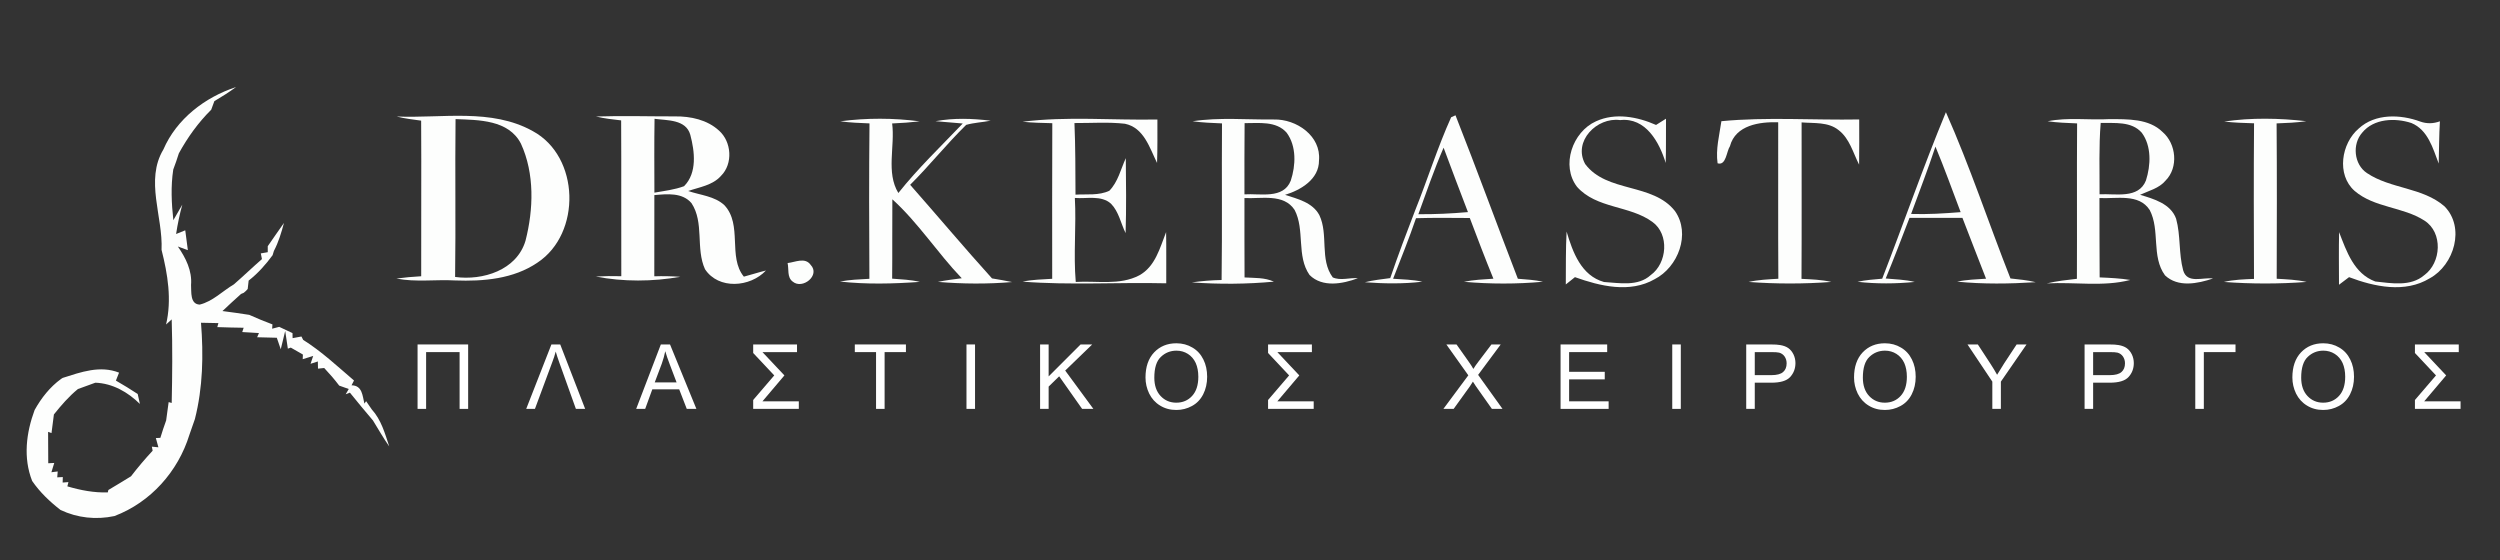
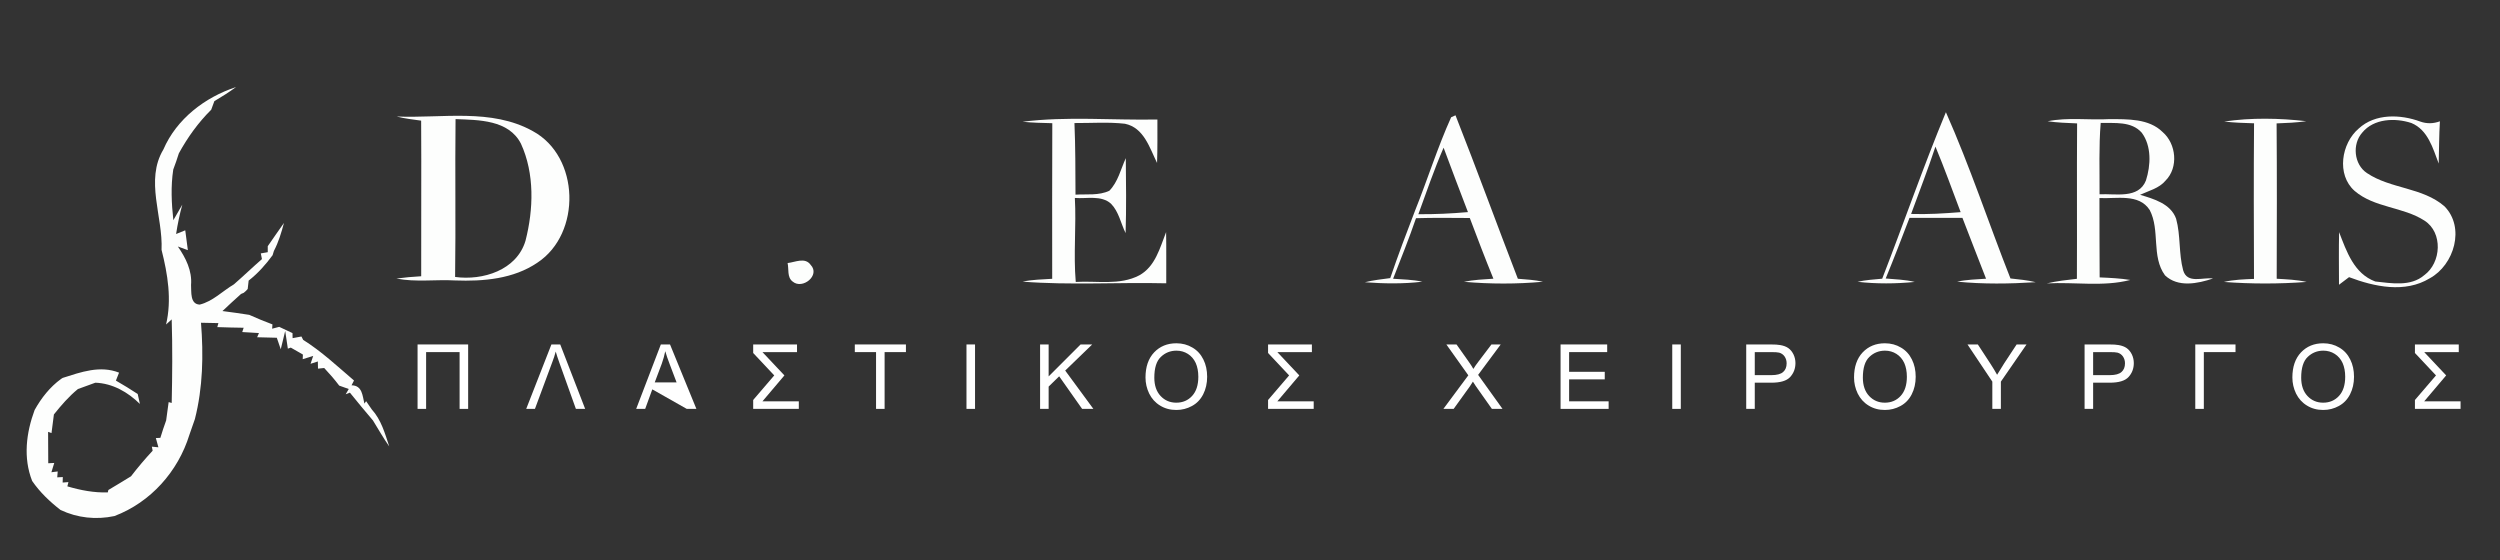
<svg xmlns="http://www.w3.org/2000/svg" width="100%" height="100%" viewBox="0 0 500 112" version="1.1" xml:space="preserve" style="fill-rule:evenodd;clip-rule:evenodd;stroke-linejoin:round;stroke-miterlimit:2;">
  <rect x="0" y="0" width="500" height="112" fill="#333333" stroke="none" />
  <g transform="matrix(1,0,0,1,-7.342,3.817)">
    <g id="_-000000ff">
      <g>
        <g transform="matrix(18,0,0,18,89.415,77.961)">
          <path d="M0.08,-0L0.08,-0.716L0.642,-0.716L0.642,-0L0.547,-0L0.547,-0.631L0.175,-0.631L0.175,-0L0.08,-0Z" style="fill:white;fill-rule:nonzero;" />
        </g>
        <g transform="matrix(18,0,0,18,112.494,77.961)">
          <path d="M0.383,-0.716L0.66,-0L0.557,-0L0.371,-0.52C0.355,-0.565 0.342,-0.604 0.333,-0.637C0.323,-0.598 0.31,-0.559 0.295,-0.52L0.102,-0L0.005,-0L0.285,-0.716L0.383,-0.716Z" style="fill:white;fill-rule:nonzero;" />
        </g>
        <g transform="matrix(18,0,0,18,134.597,77.961)">
-           <path d="M-0.001,-0L0.273,-0.716L0.375,-0.716L0.668,-0L0.561,-0L0.477,-0.217L0.178,-0.217L0.099,-0L-0.001,-0ZM0.205,-0.294L0.448,-0.294L0.373,-0.492C0.35,-0.552 0.333,-0.602 0.322,-0.641C0.313,-0.595 0.3,-0.549 0.284,-0.504L0.205,-0.294Z" style="fill:white;fill-rule:nonzero;" />
+           <path d="M-0.001,-0L0.273,-0.716L0.375,-0.716L0.668,-0L0.561,-0L0.178,-0.217L0.099,-0L-0.001,-0ZM0.205,-0.294L0.448,-0.294L0.373,-0.492C0.35,-0.552 0.333,-0.602 0.322,-0.641C0.313,-0.595 0.3,-0.549 0.284,-0.504L0.205,-0.294Z" style="fill:white;fill-rule:nonzero;" />
        </g>
        <g transform="matrix(18,0,0,18,156.683,77.961)">
          <path d="M0.559,-0.716L0.559,-0.631L0.175,-0.631L0.419,-0.372L0.175,-0.084L0.579,-0.084L0.579,-0L0.072,-0L0.072,-0.099L0.306,-0.372L0.072,-0.621L0.072,-0.716L0.559,-0.716Z" style="fill:white;fill-rule:nonzero;" />
        </g>
        <g transform="matrix(18,0,0,18,177.89,77.961)">
          <path d="M0.259,-0L0.259,-0.631L0.023,-0.631L0.023,-0.716L0.591,-0.716L0.591,-0.631L0.354,-0.631L0.354,-0L0.259,-0Z" style="fill:white;fill-rule:nonzero;" />
        </g>
        <g transform="matrix(18,0,0,18,198.965,77.961)">
          <rect x="0.093" y="-0.716" width="0.095" height="0.716" style="fill:white;" />
        </g>
        <g transform="matrix(18,0,0,18,214.046,77.961)">
          <path d="M0.073,-0L0.073,-0.716L0.168,-0.716L0.168,-0.361L0.523,-0.716L0.652,-0.716L0.352,-0.426L0.665,-0L0.54,-0L0.285,-0.362L0.168,-0.248L0.168,-0L0.073,-0Z" style="fill:white;fill-rule:nonzero;" />
        </g>
        <g transform="matrix(18,0,0,18,235.578,77.961)">
          <path d="M0.048,-0.349C0.048,-0.467 0.08,-0.56 0.144,-0.628C0.208,-0.695 0.29,-0.729 0.391,-0.729C0.457,-0.729 0.517,-0.713 0.57,-0.681C0.623,-0.65 0.663,-0.606 0.691,-0.549C0.719,-0.493 0.733,-0.429 0.733,-0.357C0.733,-0.284 0.718,-0.219 0.689,-0.162C0.66,-0.105 0.618,-0.061 0.564,-0.032C0.511,-0.003 0.453,0.012 0.391,0.012C0.323,0.012 0.263,-0.004 0.21,-0.037C0.157,-0.069 0.117,-0.114 0.089,-0.17C0.062,-0.226 0.048,-0.286 0.048,-0.349ZM0.146,-0.347C0.146,-0.261 0.169,-0.193 0.216,-0.143C0.262,-0.094 0.32,-0.069 0.39,-0.069C0.461,-0.069 0.52,-0.094 0.566,-0.144C0.612,-0.194 0.635,-0.265 0.635,-0.357C0.635,-0.416 0.625,-0.467 0.606,-0.51C0.586,-0.553 0.557,-0.587 0.519,-0.611C0.481,-0.635 0.439,-0.647 0.392,-0.647C0.325,-0.647 0.267,-0.624 0.219,-0.578C0.17,-0.532 0.146,-0.455 0.146,-0.347Z" style="fill:white;fill-rule:nonzero;" />
        </g>
        <g transform="matrix(18,0,0,18,259.659,77.961)">
          <path d="M0.559,-0.716L0.559,-0.631L0.175,-0.631L0.419,-0.372L0.175,-0.084L0.579,-0.084L0.579,-0L0.072,-0L0.072,-0.099L0.306,-0.372L0.072,-0.621L0.072,-0.716L0.559,-0.716Z" style="fill:white;fill-rule:nonzero;" />
        </g>
        <g transform="matrix(18,0,0,18,295.947,77.961)">
          <path d="M0.004,-0L0.281,-0.373L0.037,-0.716L0.15,-0.716L0.28,-0.532C0.307,-0.494 0.326,-0.465 0.337,-0.444C0.353,-0.47 0.372,-0.498 0.394,-0.526L0.538,-0.716L0.641,-0.716L0.39,-0.378L0.661,-0L0.543,-0L0.363,-0.255C0.353,-0.27 0.343,-0.286 0.332,-0.303C0.316,-0.277 0.305,-0.259 0.298,-0.25L0.118,-0L0.004,-0Z" style="fill:white;fill-rule:nonzero;" />
        </g>
        <g transform="matrix(18,0,0,18,318.033,77.961)">
          <path d="M0.079,-0L0.079,-0.716L0.597,-0.716L0.597,-0.631L0.174,-0.631L0.174,-0.412L0.57,-0.412L0.57,-0.328L0.174,-0.328L0.174,-0.084L0.613,-0.084L0.613,-0L0.079,-0Z" style="fill:white;fill-rule:nonzero;" />
        </g>
        <g transform="matrix(18,0,0,18,340.119,77.961)">
          <rect x="0.093" y="-0.716" width="0.095" height="0.716" style="fill:white;" />
        </g>
        <g transform="matrix(18,0,0,18,355.2,77.961)">
          <path d="M0.077,-0L0.077,-0.716L0.347,-0.716C0.395,-0.716 0.431,-0.714 0.456,-0.709C0.491,-0.703 0.521,-0.692 0.544,-0.676C0.568,-0.659 0.587,-0.636 0.602,-0.606C0.616,-0.577 0.624,-0.544 0.624,-0.509C0.624,-0.448 0.604,-0.396 0.565,-0.354C0.527,-0.312 0.457,-0.291 0.355,-0.291L0.172,-0.291L0.172,-0L0.077,-0ZM0.172,-0.375L0.357,-0.375C0.418,-0.375 0.462,-0.387 0.487,-0.41C0.513,-0.432 0.526,-0.465 0.526,-0.506C0.526,-0.536 0.518,-0.561 0.503,-0.583C0.488,-0.604 0.468,-0.618 0.443,-0.625C0.427,-0.629 0.398,-0.631 0.355,-0.631L0.172,-0.631L0.172,-0.375Z" style="fill:white;fill-rule:nonzero;" />
        </g>
        <g transform="matrix(18,0,0,18,377.286,77.961)">
          <path d="M0.048,-0.349C0.048,-0.467 0.08,-0.56 0.144,-0.628C0.208,-0.695 0.29,-0.729 0.391,-0.729C0.457,-0.729 0.517,-0.713 0.57,-0.681C0.623,-0.65 0.663,-0.606 0.691,-0.549C0.719,-0.493 0.733,-0.429 0.733,-0.357C0.733,-0.284 0.718,-0.219 0.689,-0.162C0.66,-0.105 0.618,-0.061 0.564,-0.032C0.511,-0.003 0.453,0.012 0.391,0.012C0.323,0.012 0.263,-0.004 0.21,-0.037C0.157,-0.069 0.117,-0.114 0.089,-0.17C0.062,-0.226 0.048,-0.286 0.048,-0.349ZM0.146,-0.347C0.146,-0.261 0.169,-0.193 0.216,-0.143C0.262,-0.094 0.32,-0.069 0.39,-0.069C0.461,-0.069 0.52,-0.094 0.566,-0.144C0.612,-0.194 0.635,-0.265 0.635,-0.357C0.635,-0.416 0.625,-0.467 0.606,-0.51C0.586,-0.553 0.557,-0.587 0.519,-0.611C0.481,-0.635 0.439,-0.647 0.392,-0.647C0.325,-0.647 0.267,-0.624 0.219,-0.578C0.17,-0.532 0.146,-0.455 0.146,-0.347Z" style="fill:white;fill-rule:nonzero;" />
        </g>
        <g transform="matrix(18,0,0,18,400.786,77.961)">
          <path d="M0.279,-0L0.279,-0.303L0.003,-0.716L0.118,-0.716L0.259,-0.5C0.285,-0.46 0.31,-0.419 0.332,-0.379C0.354,-0.416 0.38,-0.458 0.41,-0.505L0.549,-0.716L0.659,-0.716L0.374,-0.303L0.374,-0L0.279,-0Z" style="fill:white;fill-rule:nonzero;" />
        </g>
        <g transform="matrix(18,0,0,18,422.872,77.961)">
          <path d="M0.077,-0L0.077,-0.716L0.347,-0.716C0.395,-0.716 0.431,-0.714 0.456,-0.709C0.491,-0.703 0.521,-0.692 0.544,-0.676C0.568,-0.659 0.587,-0.636 0.602,-0.606C0.616,-0.577 0.624,-0.544 0.624,-0.509C0.624,-0.448 0.604,-0.396 0.565,-0.354C0.527,-0.312 0.457,-0.291 0.355,-0.291L0.172,-0.291L0.172,-0L0.077,-0ZM0.172,-0.375L0.357,-0.375C0.418,-0.375 0.462,-0.387 0.487,-0.41C0.513,-0.432 0.526,-0.465 0.526,-0.506C0.526,-0.536 0.518,-0.561 0.503,-0.583C0.488,-0.604 0.468,-0.618 0.443,-0.625C0.427,-0.629 0.398,-0.631 0.355,-0.631L0.172,-0.631L0.172,-0.375Z" style="fill:white;fill-rule:nonzero;" />
        </g>
        <g transform="matrix(18,0,0,18,444.958,77.961)">
          <path d="M0.08,-0.716L0.527,-0.716L0.527,-0.631L0.175,-0.631L0.175,-0L0.08,-0L0.08,-0.716Z" style="fill:white;fill-rule:nonzero;" />
        </g>
        <g transform="matrix(18,0,0,18,464.952,77.961)">
          <path d="M0.048,-0.349C0.048,-0.467 0.08,-0.56 0.144,-0.628C0.208,-0.695 0.29,-0.729 0.391,-0.729C0.457,-0.729 0.517,-0.713 0.57,-0.681C0.623,-0.65 0.663,-0.606 0.691,-0.549C0.719,-0.493 0.733,-0.429 0.733,-0.357C0.733,-0.284 0.718,-0.219 0.689,-0.162C0.66,-0.105 0.618,-0.061 0.564,-0.032C0.511,-0.003 0.453,0.012 0.391,0.012C0.323,0.012 0.263,-0.004 0.21,-0.037C0.157,-0.069 0.117,-0.114 0.089,-0.17C0.062,-0.226 0.048,-0.286 0.048,-0.349ZM0.146,-0.347C0.146,-0.261 0.169,-0.193 0.216,-0.143C0.262,-0.094 0.32,-0.069 0.39,-0.069C0.461,-0.069 0.52,-0.094 0.566,-0.144C0.612,-0.194 0.635,-0.265 0.635,-0.357C0.635,-0.416 0.625,-0.467 0.606,-0.51C0.586,-0.553 0.557,-0.587 0.519,-0.611C0.481,-0.635 0.439,-0.647 0.392,-0.647C0.325,-0.647 0.267,-0.624 0.219,-0.578C0.17,-0.532 0.146,-0.455 0.146,-0.347Z" style="fill:white;fill-rule:nonzero;" />
        </g>
        <g transform="matrix(18,0,0,18,489.033,77.961)">
          <path d="M0.559,-0.716L0.559,-0.631L0.175,-0.631L0.419,-0.372L0.175,-0.084L0.579,-0.084L0.579,-0L0.072,-0L0.072,-0.099L0.306,-0.372L0.072,-0.621L0.072,-0.716L0.559,-0.716Z" style="fill:white;fill-rule:nonzero;" />
        </g>
      </g>
    </g>
  </g>
  <g id="_-fdfefdff">
    <path d="M32.68,29.89C35.32,23.78 40.99,19.45 47.21,17.41C45.82,18.43 44.36,19.35 42.87,20.23C42.71,20.66 42.4,21.52 42.24,21.95C39.65,24.51 37.52,27.48 35.77,30.67C35.43,31.76 35.06,32.84 34.65,33.91C34.14,37.27 34.3,40.67 34.67,44.04L36.46,40.93C35.93,42.86 35.52,44.82 35.22,46.8C35.68,46.61 36.59,46.24 37.05,46.06C37.18,47.05 37.44,49.04 37.57,50.03L35.57,49.3C37.15,51.58 38.45,54.15 38.21,57C38.3,58.36 37.97,60.83 39.94,60.92C42.55,60.28 44.51,58.21 46.78,56.87C48.68,55.22 50.49,53.47 52.39,51.82C52.33,51.53 52.22,50.96 52.16,50.68L53.55,50.44L53.55,49.24C54.64,47.7 55.68,46.12 56.79,44.59C56.28,46.51 55.71,48.42 54.78,50.19C54.71,50.4 54.59,50.83 54.52,51.04C53.14,52.92 51.58,54.68 49.73,56.12C49.69,56.54 49.59,57.38 49.54,57.8L49.19,58.18L48.75,58.56L48.21,58.79C46.95,59.91 45.72,61.05 44.49,62.21C46.28,62.46 48.07,62.67 49.85,62.97C51.38,63.65 52.92,64.3 54.49,64.88L54.43,65.74C54.78,65.65 55.49,65.46 55.84,65.37C56.51,65.69 57.84,66.31 58.5,66.62L58.52,67.63C58.96,67.55 59.85,67.38 60.29,67.3L60.63,67.97C64.32,70.29 67.5,73.28 70.8,76.1C70.68,76.34 70.43,76.82 70.31,77.06C72.48,77.09 72.49,79.15 72.88,80.72L73.22,80.23C73.5,80.65 74.08,81.48 74.36,81.89C76.25,83.97 76.99,86.69 77.85,89.29C76.67,87.61 75.66,85.83 74.59,84.09C73.03,82.25 71.48,80.4 69.98,78.53L69.14,78.85L69.75,77.8C69.28,77.63 68.32,77.29 67.84,77.12C66.91,75.89 65.9,74.72 64.84,73.6C64.53,73.63 63.91,73.7 63.6,73.73L63.57,72.29L62.11,72.76L62.64,71.18C62.11,71.34 61.06,71.67 60.54,71.84L60.58,70.91C59.98,70.57 58.77,69.87 58.16,69.52L57.57,69.73L57.04,66.19L56.15,69.85C55.95,69.28 55.56,68.12 55.36,67.55C54.05,67.52 52.74,67.49 51.43,67.45L51.79,66.61C50.95,66.56 49.28,66.46 48.45,66.41L48.73,65.55C46.97,65.53 45.22,65.48 43.46,65.42L43.68,64.62C42.81,64.6 41.07,64.57 40.2,64.55C40.71,71 40.58,77.51 38.98,83.81C38.62,84.86 38.25,85.91 37.88,86.96C35.61,94.31 30.12,100.47 22.89,103.21C19.23,103.99 15.49,103.6 12.1,101.99C9.95,100.32 7.97,98.44 6.43,96.19C4.61,91.56 5.24,86.56 6.92,82.01C8.26,79.6 9.98,77.41 12.22,75.78L12.54,75.58C16.21,74.41 20.01,73.03 23.81,74.53C23.66,74.93 23.34,75.72 23.18,76.12C24.66,76.96 26.11,77.87 27.54,78.8C27.65,79.3 27.87,80.3 27.98,80.79C25.57,78.42 22.53,76.67 19.07,76.54C18.2,76.85 16.45,77.49 15.58,77.81C13.77,79.29 12.23,81.07 10.78,82.89C10.62,84.13 10.46,85.38 10.3,86.62L9.62,86.37C9.64,88.46 9.65,90.55 9.65,92.65L10.85,92.59C10.71,93.05 10.42,93.99 10.28,94.45L11.54,94.29L11.45,95.47L12.56,95.41L12.53,96.51L13.69,96.42L13.47,97.27C16.11,98.05 18.8,98.57 21.56,98.48L21.67,98C23.19,97.11 24.69,96.18 26.2,95.26C27.56,93.49 29.01,91.78 30.53,90.14L30.37,89.33L31.68,89.46C31.55,88.99 31.29,88.07 31.17,87.61L32.07,87.57C32.43,86.39 32.81,85.24 33.23,84.09C33.4,82.86 33.57,81.64 33.73,80.42L34.34,80.59C34.46,75.02 34.51,69.45 34.34,63.88L33.21,64.9C34.39,59.95 33.54,54.81 32.31,49.97C32.62,43.32 28.97,36.08 32.68,29.89Z" style="fill:rgb(253,254,253);fill-rule:nonzero;" />
    <path d="M79.32,23.3C88.38,23.69 98.27,21.6 106.57,26.23C115.98,31.32 116.32,46.69 107.5,52.52C102.7,55.8 96.67,56.3 91.02,56.09C87.11,55.87 83.14,56.47 79.28,55.71C80.92,55.49 82.58,55.34 84.24,55.25C84.21,44.87 84.3,34.5 84.23,24.13C82.59,23.9 80.93,23.72 79.32,23.3M91.11,23.82C90.99,34.35 91.17,44.87 91.02,55.39C96.56,56.15 103.35,54.04 105.1,48.15C106.71,41.88 106.94,34.72 104.19,28.74C101.74,23.95 95.75,24 91.11,23.82Z" style="fill:rgb(253,254,253);fill-rule:nonzero;" />
-     <path d="M119.21,23.3C124.47,23.12 129.75,23.29 135.02,23.28C138.12,23.24 141.47,23.96 143.8,26.12C146.33,28.35 146.63,32.77 144.2,35.17C142.53,37.07 139.88,37.42 137.64,38.2C140.07,39.04 142.91,39.21 144.88,41.04C148.55,44.97 145.53,51.37 148.77,55.33C150.24,54.95 151.7,54.46 153.19,54.1C150.04,57.47 143.71,57.96 141,53.84C139.1,49.7 140.88,44.54 138.3,40.63C136.45,38.46 133.41,38.8 130.87,39.02C130.86,44.43 130.88,49.84 130.86,55.26C132.59,55.2 134.33,55.24 136.06,55.36C130.51,56.34 124.69,56.38 119.16,55.31C120.85,55.21 122.55,55.19 124.26,55.24C124.22,44.86 124.29,34.47 124.23,24.08C122.55,23.88 120.85,23.71 119.21,23.3M130.91,23.76C130.83,28.69 130.87,33.61 130.88,38.53C132.87,38.18 134.9,37.95 136.81,37.24C139.47,34.57 138.94,30.28 138.06,26.96C137.19,23.85 133.44,24.11 130.91,23.76Z" style="fill:rgb(253,254,253);fill-rule:nonzero;" />
-     <path d="M168.06,24.26C173.28,23.57 178.71,23.58 183.93,24.27C182.1,24.48 180.27,24.62 178.43,24.69C179.03,29.27 177.17,34.5 179.67,38.6C183.6,33.65 188.19,29.27 192.55,24.7C191.19,24.59 188.46,24.36 187.1,24.24C190.73,23.56 194.48,23.69 198.13,24.14C196.5,24.46 194.83,24.52 193.24,24.97C189.33,28.8 185.91,33.1 182.03,36.96C187.51,43.18 192.84,49.53 198.4,55.68C199.74,55.9 201.09,56.14 202.43,56.41C197.5,56.83 192.51,56.79 187.58,56.38C189.15,56.04 190.75,55.87 192.35,55.65C187.5,50.59 183.68,44.58 178.47,39.86C178.42,45.15 178.49,50.44 178.43,55.73C180.28,55.88 182.15,55.94 183.96,56.38C178.66,56.76 173.28,56.9 167.99,56.31C169.93,55.94 171.91,55.87 173.88,55.76C173.82,45.4 173.79,35.04 173.9,24.68C171.94,24.6 169.99,24.53 168.06,24.26Z" style="fill:rgb(253,254,253);fill-rule:nonzero;" />
-     <path d="M238.52,24.25C243.89,23.43 249.37,23.96 254.78,23.9C259.28,23.79 264.25,27.18 263.8,32.09C263.82,35.85 260.17,38 257.01,38.97C259.52,39.78 262.52,40.49 263.87,43.03C265.73,46.92 263.89,51.89 266.55,55.48C268.12,56.19 269.92,55.5 271.59,55.64C268.52,56.79 264.49,57.55 261.91,55C259.25,51.18 261.02,46.01 258.92,41.98C256.73,38.65 252.23,39.79 248.89,39.61C248.9,44.9 248.87,50.19 248.91,55.49C250.88,55.61 252.94,55.48 254.78,56.33C249.34,56.84 243.81,56.87 238.37,56.48C240.34,56.2 242.32,56.04 244.32,56C244.46,45.56 244.32,35.12 244.4,24.68C242.43,24.6 240.47,24.52 238.52,24.25M248.92,24.63C248.87,29.38 248.89,34.12 248.89,38.87C252.03,38.66 256.67,39.88 258.15,36.14C259.16,33.09 259.33,29.24 257.33,26.54C255.22,24.14 251.76,24.65 248.92,24.63Z" style="fill:rgb(253,254,253);fill-rule:nonzero;" />
    <path d="M290.23,23.45C290.45,23.35 290.88,23.16 291.1,23.06C295.38,33.91 299.37,44.87 303.57,55.75C305.25,55.89 306.95,55.98 308.6,56.35C303.35,56.83 298.03,56.82 292.78,56.36C294.72,55.96 296.7,55.87 298.68,55.74C297.04,51.72 295.49,47.66 293.96,43.6C290.37,43.58 286.78,43.53 283.2,43.64C281.81,47.73 280.18,51.73 278.62,55.75C280.56,55.89 282.55,55.92 284.46,56.34C280.65,56.8 276.79,56.73 272.97,56.45C274.63,56.03 276.34,55.85 278.05,55.62C279.6,51.07 281.3,46.57 283.03,42.08C285.51,35.91 287.49,29.52 290.23,23.45M283.67,42.84C286.98,42.87 290.29,42.71 293.59,42.42C291.93,38.14 290.33,33.83 288.72,29.54C286.83,33.89 285.3,38.38 283.67,42.84Z" style="fill:rgb(253,254,253);fill-rule:nonzero;" />
-     <path d="M319.2,24.26C323.03,22.5 327.48,23.34 331.21,24.99C331.71,24.68 332.7,24.05 333.2,23.74C333.17,26.69 333.23,29.64 333.14,32.59C331.87,28.43 329.14,23.45 324.02,24.02C319.39,23.38 314.54,28.26 317.03,32.8C321.34,38.59 330.56,36.54 335,42.22C338.19,46.77 335.63,53.43 330.93,55.84C325.97,58.68 320.03,57.23 314.99,55.43C314.53,55.8 313.62,56.53 313.16,56.89C313.19,53.37 313.13,49.84 313.32,46.32C314.53,50.4 316.24,55.13 320.8,56.4C323.92,56.6 327.6,57.33 330.14,55.02C333.44,52.65 333.91,46.86 330.49,44.39C325.96,41.06 319.31,41.76 315.41,37.37C312.15,33.12 314.48,26.38 319.2,24.26Z" style="fill:rgb(253,254,253);fill-rule:nonzero;" />
    <path d="M376.44,55.74C380.74,44.66 384.62,33.42 389.18,22.44C394,33.3 397.73,44.63 402.09,55.69C403.78,55.87 405.49,56.04 407.15,56.44C401.92,56.77 396.64,56.85 391.43,56.33C393.33,55.92 395.26,55.88 397.21,55.74C395.61,51.69 394.07,47.63 392.49,43.58C388.96,43.59 385.43,43.56 381.9,43.57C380.35,47.63 378.79,51.68 377.14,55.7C379.07,55.87 381.04,55.92 382.94,56.39C379.14,56.76 375.29,56.79 371.5,56.36C373.12,56 374.78,55.89 376.44,55.74M387.09,29.32C385.6,33.86 383.86,38.3 382.22,42.79C385.53,42.9 388.83,42.69 392.13,42.43C390.47,38.05 388.89,33.64 387.09,29.32Z" style="fill:rgb(253,254,253);fill-rule:nonzero;" />
    <path d="M409.52,24.25C413.61,23.42 417.8,24.06 421.94,23.82C425.54,23.85 429.77,23.68 432.54,26.42C435.26,28.78 435.72,33.5 433.12,36.11C431.83,37.67 429.76,38.15 428.01,38.96C430.74,39.78 434.13,40.73 435.22,43.74C436.15,47.1 435.72,50.68 436.63,54.06C437.44,56.84 440.57,55.41 442.6,55.7C439.53,56.73 435.61,57.54 433,55.07C430.23,51.28 432.06,46.05 429.94,42C427.77,38.64 423.25,39.8 419.89,39.61C419.92,44.9 419.87,50.19 419.93,55.48C421.98,55.57 424.02,55.66 426.06,55.99C420.64,57.4 414.91,56.37 409.37,56.68C411.34,56.21 413.36,55.99 415.38,55.76C415.43,45.4 415.35,35.04 415.42,24.68C413.45,24.6 411.47,24.53 409.52,24.25M420.14,24.58C419.75,29.33 419.94,34.1 419.91,38.86C423.06,38.68 427.71,39.85 429.19,36.09C430.16,33.05 430.34,29.22 428.35,26.54C426.29,24.2 422.92,24.66 420.14,24.58Z" style="fill:rgb(253,254,253);fill-rule:nonzero;" />
    <path d="M444.83,24.31C450.23,23.51 455.84,23.62 461.25,24.24C459.29,24.53 457.3,24.6 455.32,24.68C455.4,35.04 455.37,45.4 455.34,55.75C457.33,55.87 459.36,55.94 461.32,56.39C455.82,56.8 450.27,56.8 444.78,56.39C446.75,55.92 448.78,55.87 450.8,55.78C450.76,45.4 450.73,35.03 450.81,24.66C448.81,24.6 446.81,24.54 444.83,24.31Z" style="fill:rgb(253,254,253);fill-rule:nonzero;" />
    <path d="M471.74,25.71C475.04,22.66 480.1,22.85 484.08,24.32C485.36,24.77 486.66,24.75 487.98,24.26C487.81,27.07 487.82,29.89 487.74,32.71C486.58,29.66 485.59,25.97 482.27,24.6C479.02,23.54 474.77,23.69 472.45,26.52C470.4,28.82 470.78,32.9 473.4,34.62C478.11,37.79 484.51,37.46 488.88,41.25C493.08,45.48 490.85,52.99 485.95,55.66C481,58.67 474.9,57.36 469.81,55.43C469.14,55.94 468.47,56.45 467.8,56.95C467.8,53.45 467.74,49.94 467.82,46.43C469.31,50.27 470.8,54.74 475.06,56.3C478.29,56.65 482.14,57.36 484.83,55.05C488.27,52.57 488.63,46.5 484.89,44.12C480.59,41.34 474.87,41.58 470.91,38.17C467.26,34.93 468.26,28.68 471.74,25.71Z" style="fill:rgb(253,254,253);fill-rule:nonzero;" />
    <path d="M204.51,24.35C213.42,23.22 222.5,24.08 231.48,23.9C231.47,26.8 231.52,29.7 231.41,32.59C229.93,29.57 228.78,25.53 224.99,24.75C221.64,24.37 218.25,24.63 214.89,24.61C215.09,29.38 215.08,34.16 215.1,38.93C217.35,38.79 219.76,39.15 221.87,38.15C223.61,36.37 224.15,33.84 225.16,31.63C225.21,36.63 225.28,41.63 225.12,46.62C224.16,44.67 223.77,42.35 222.21,40.75C220.23,38.98 217.37,39.79 214.97,39.59C215.28,45.19 214.67,50.8 215.15,56.39C219.37,56.13 223.94,57.12 227.85,55.07C231.06,53.31 231.98,49.58 233.22,46.42C233.29,49.83 233.23,53.25 233.25,56.66C223.68,56.43 214.07,57.07 204.53,56.33C206.47,55.91 208.46,55.89 210.44,55.76C210.44,45.39 210.41,35.02 210.46,24.64C208.47,24.59 206.48,24.55 204.51,24.35Z" style="fill:rgb(253,254,253);fill-rule:nonzero;" />
-     <path d="M343.52,32.66C343.11,29.86 343.88,27.01 344.28,24.24C353.33,23.36 362.67,24.06 371.84,23.89C371.84,26.91 371.87,29.92 371.82,32.93C370.61,30.56 369.93,27.72 367.73,26.03C365.64,24.34 362.81,24.69 360.32,24.48C360.31,34.91 360.36,45.34 360.3,55.77C362.29,55.87 364.3,55.93 366.26,56.39C360.76,56.8 355.21,56.8 349.72,56.39C351.67,55.95 353.67,55.87 355.67,55.75C355.6,45.32 355.66,34.89 355.64,24.46C351.95,24.33 347.1,25.01 345.99,29.24C345.29,30.27 345.24,33.19 343.52,32.66Z" style="fill:rgb(253,254,253);fill-rule:nonzero;" />
    <path d="M157.52,52.61C159.04,52.45 161,51.39 162.13,52.97C164.13,55.06 160.48,57.98 158.53,56.31C157.38,55.46 157.8,53.83 157.52,52.61Z" style="fill:rgb(253,254,253);fill-rule:nonzero;" />
  </g>
</svg>